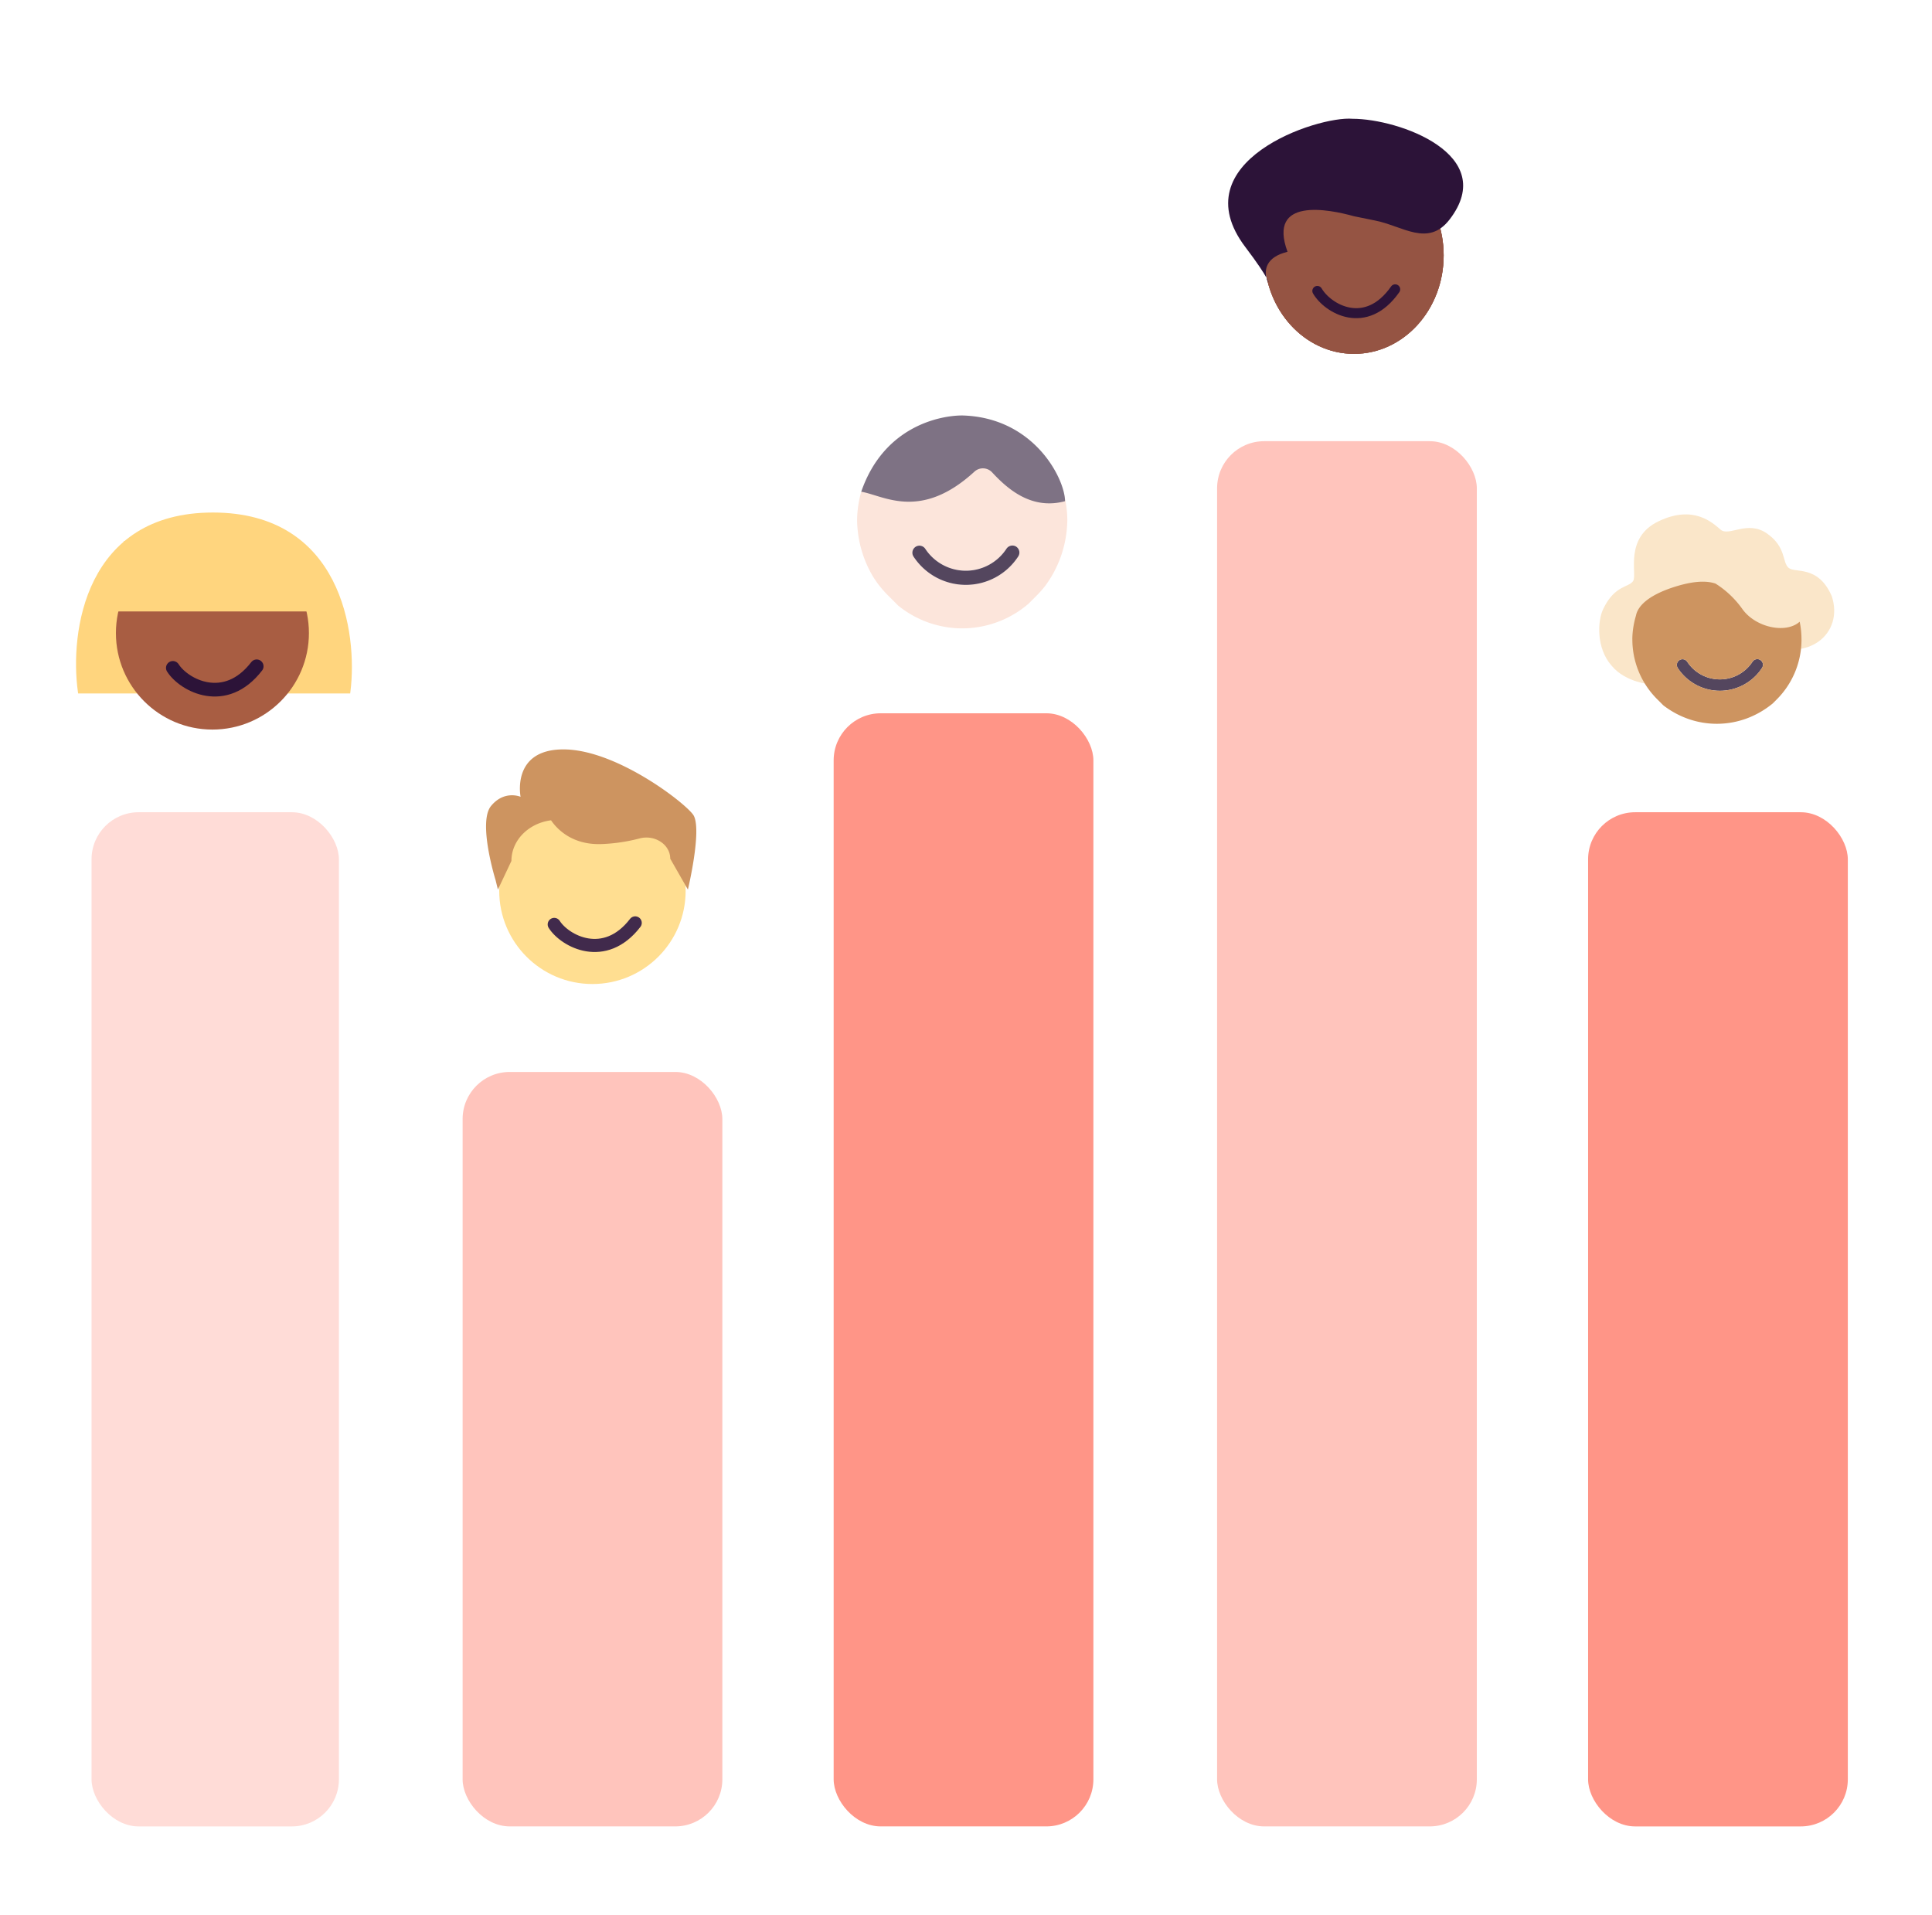
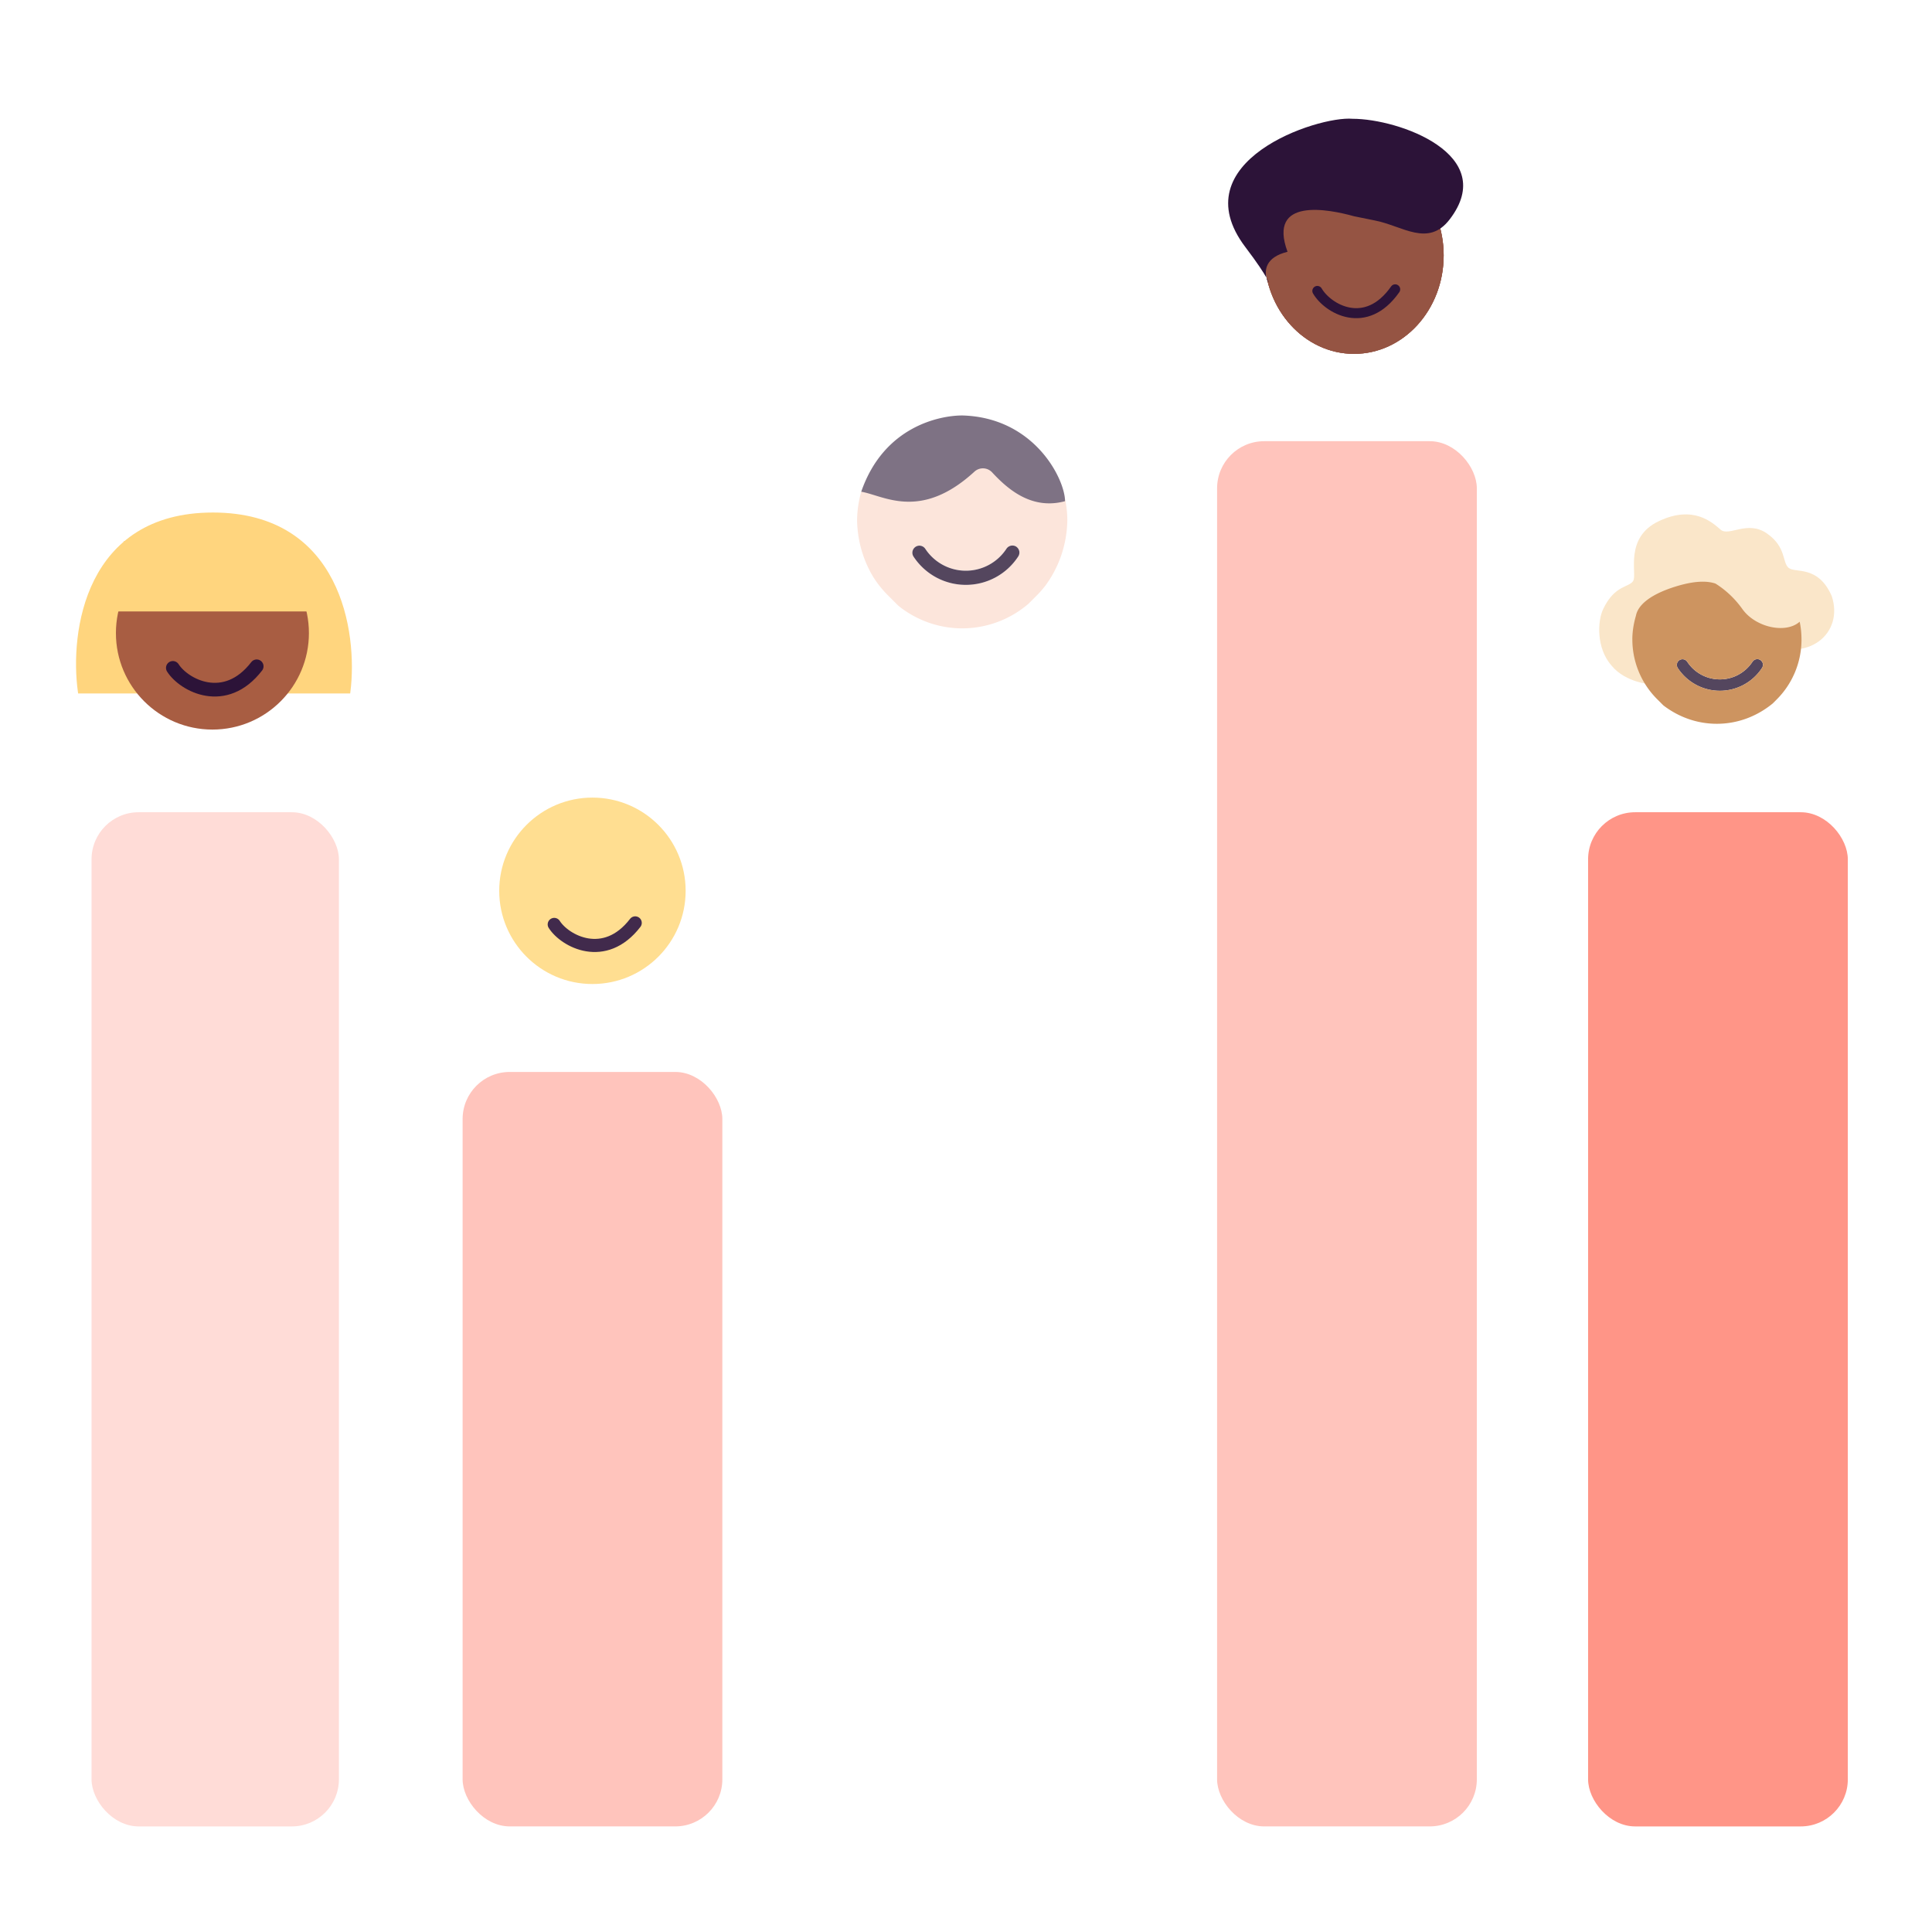
<svg xmlns="http://www.w3.org/2000/svg" width="114" height="113" fill="none">
  <style>.B{stroke-linecap:round}.C{stroke:#2c1338}.D{fill:#955443}.E{stroke-width:.591}.F{fill-rule:evenodd}</style>
  <mask id="A" maskUnits="userSpaceOnUse" x="0" y="0" width="114" height="113" mask-type="alpha">
    <path fill="#d9d9d9" d="M.598 0h113v113h-113z" />
  </mask>
  <g mask="url(#A)">
    <rect x="5.402" y="47.927" width="14.596" height="59.843" rx="2.779" fill="#ffdcd7" />
    <rect x="27.297" y="63.252" width="15.326" height="44.517" rx="2.779" fill="#ffc4bc" />
-     <rect x="49.191" y="42.088" width="15.326" height="65.681" rx="2.779" fill="#ff9587" />
    <rect x="71.816" y="26.033" width="15.326" height="81.736" rx="2.779" fill="#ffc4bc" />
    <rect x="93.707" y="47.927" width="15.326" height="59.843" rx="2.779" fill="#ff9587" />
    <path d="M4.706 40.808h4.365 11.495c.437-3.485-.553-10.455-8.003-10.455s-8.342 6.97-7.857 10.455z" fill="#ffd57e" stroke="#ffd57e" stroke-width=".222" />
    <circle cx="12.534" cy="37.355" fill="#a85d42" r="5.694" />
    <path d="M10.199 39.409c.653 1.027 3.08 2.334 4.947-.093" stroke-width=".808" class="B C" />
    <path d="M18.69 36.08H6.648l.653-4.14 4.387-1.213 4.667.653 2.334 4.7z" fill="#ffd57e" />
    <circle cx="34.957" cy="52.563" fill="#ffde91" r="5.5" />
    <path d="M32.703 54.546c.631.992 2.975 2.254 4.779-.09" stroke="#412a4c" stroke-width=".773" class="B" />
-     <path d="M40.589 52.49l-1.04-1.821a1.14 1.14 0 0 0-.047-.321c-.196-.657-.974-1.077-1.751-.878a10.36 10.36 0 0 1-2.273.336c-1.793.058-2.671-.972-2.962-1.403-1.324.168-2.339 1.177-2.339 2.397l-.797 1.69-.135-.549s-1.068-3.422-.267-4.389c.79-.951 1.739-.536 1.739-.536s-.57-2.849 2.612-2.796c3.176.053 7.307 3.317 7.61 3.916.475.92-.349 4.354-.349 4.354z" fill="#cd9460" />
    <path d="M50.574 30.663c.01-.573.094-1.126.25-1.661a6.03 6.03 0 0 0 .855.067c1.101-.001 2.185-.275 3.154-.799a6.66 6.66 0 0 0 2.399-2.202 6.33 6.33 0 0 0 2.307 2.291 6.31 6.31 0 0 0 3.137.841h.113a6.23 6.23 0 0 1 .19 1.508c-.026 1.452-.508 2.788-1.302 3.857-.167.216-.349.421-.545.615l-.438.439a6.01 6.01 0 0 1-3.917 1.458 6 6 0 0 1-3.782-1.346l-.574-.575c-.344-.339-.647-.717-.902-1.125-.587-.978-.931-2.131-.946-3.368zm9.511 2.168c-.336.515-.794.939-1.334 1.232s-1.145.447-1.759.447-1.219-.153-1.759-.447-.999-.717-1.334-1.232c-.057-.092-.075-.203-.052-.309s.087-.198.178-.258.201-.081.307-.061.2.082.262.171c.261.399.616.727 1.035.954a2.86 2.86 0 0 0 2.726 0c.419-.227.774-.555 1.035-.954.062-.091.156-.154.264-.177a.42.42 0 0 1 .312.057c.092.061.157.155.179.264a.42.42 0 0 1-.059.313z" fill="#fce5db" class="F" />
    <path d="M57.493 27.834c-3.191 2.926-5.376 1.391-6.675 1.181 1.338-3.879 4.67-4.5 5.96-4.5 4.266.112 6.065 3.768 6.065 5.058-1.97.533-3.385-.711-4.308-1.707a.74.74 0 0 0-1.042-.032z" fill="#7e7284" />
    <path d="M59.965 32.256a.42.42 0 0 0-.312-.057c-.107.022-.202.086-.264.177a2.87 2.87 0 0 1-1.035.954 2.86 2.86 0 0 1-2.726 0 2.87 2.87 0 0 1-1.035-.954.42.42 0 0 0-.262-.171.41.41 0 0 0-.307.061.42.42 0 0 0-.178.258c-.024.106-.005.217.052.309a3.7 3.7 0 0 0 1.334 1.232 3.69 3.69 0 0 0 3.517 0c.54-.293.999-.717 1.334-1.232.06-.093.082-.205.059-.313a.42.42 0 0 0-.179-.264zm43.909 6.691a.34.34 0 0 0-.463.096 2.31 2.31 0 0 1-.832.767c-.336.183-.714.278-1.097.278a2.3 2.3 0 0 1-1.096-.278c-.337-.182-.623-.446-.833-.767-.05-.072-.126-.121-.211-.137s-.174.001-.247.049-.124.122-.143.207-.004.174.042.249a2.97 2.97 0 0 0 2.488 1.349c.494 0 .981-.123 1.415-.359a2.97 2.97 0 0 0 1.074-.99c.048-.074.065-.165.047-.252s-.07-.163-.144-.212z" fill="#54465e" />
    <path d="M101.524 31.252c.5.429 1.582-.58 2.738.226s.889 1.71 1.282 2.032 1.733-.185 2.539 1.66c.73 2.192-1.369 4.019-4.154 2.743l-4.045-.01-2.433 2.481s-1.51-.076-2.356-1.105c-.923-1.044-.824-2.647-.504-3.326.698-1.483 1.574-1.271 1.789-1.7s-.536-2.537 1.501-3.502 3.145.072 3.645.5z" fill="#fae6c9" />
    <path d="M98.145 41.618l-.34-.34a4.98 4.98 0 0 1-1.486-3.558l-.001-.022v-.025c.008-.467.088-.916.213-1.345.138-.702.983-1.299 2.341-1.719 1.037-.321 1.801-.359 2.351-.175.578.362 1.13.86 1.59 1.506.775 1.086 2.564 1.473 3.379.745a5.06 5.06 0 0 1 .107 1.063c.002.022.002.043 0 .064a4.99 4.99 0 0 1-1.486 3.485l-.21.21c-.917.754-2.06 1.201-3.299 1.201-1.177 0-2.268-.404-3.16-1.09zm4.752-1.218a2.97 2.97 0 0 0 1.074-.99c.049-.074.066-.165.048-.252s-.07-.163-.144-.212a.34.34 0 0 0-.464.096 2.3 2.3 0 0 1-.832.767c-.337.182-.714.278-1.097.278s-.759-.095-1.096-.278-.623-.446-.832-.767c-.05-.072-.126-.121-.211-.137s-.174.001-.247.049-.124.122-.143.207-.004.174.042.249a2.97 2.97 0 0 0 1.074.99c.434.236.92.359 1.414.359s.981-.123 1.415-.359z" fill="#cd9460" class="F" />
    <ellipse cx="79.897" cy="15.07" rx="5.288" ry="5.81" class="D" />
    <use href="#C" class="B C E" />
    <ellipse cx="79.897" cy="15.07" rx="5.288" ry="5.81" class="D" />
    <use href="#C" class="B C E" />
    <ellipse cx="79.897" cy="15.07" rx="5.288" ry="5.81" class="D" />
    <use href="#C" class="B C E" />
    <path d="M75.972 14.857c-1.327.324-1.35 1.117-1.24 1.536.229.411.08.304 0 0-.164-.296-.524-.859-1.245-1.809-3.837-5.06 4.255-7.757 6.325-7.575 2.733 0 8.661 2.113 5.727 5.937-1.275 1.662-2.789.375-4.416.063l-1.226-.249c-1.484-.415-5.121-1.146-3.925 2.097z" fill="#2c1338" />
  </g>
  <defs>
    <path id="C" d="M77.731 17.167c.607 1.048 2.86 2.381 4.594-.095" />
  </defs>
</svg>